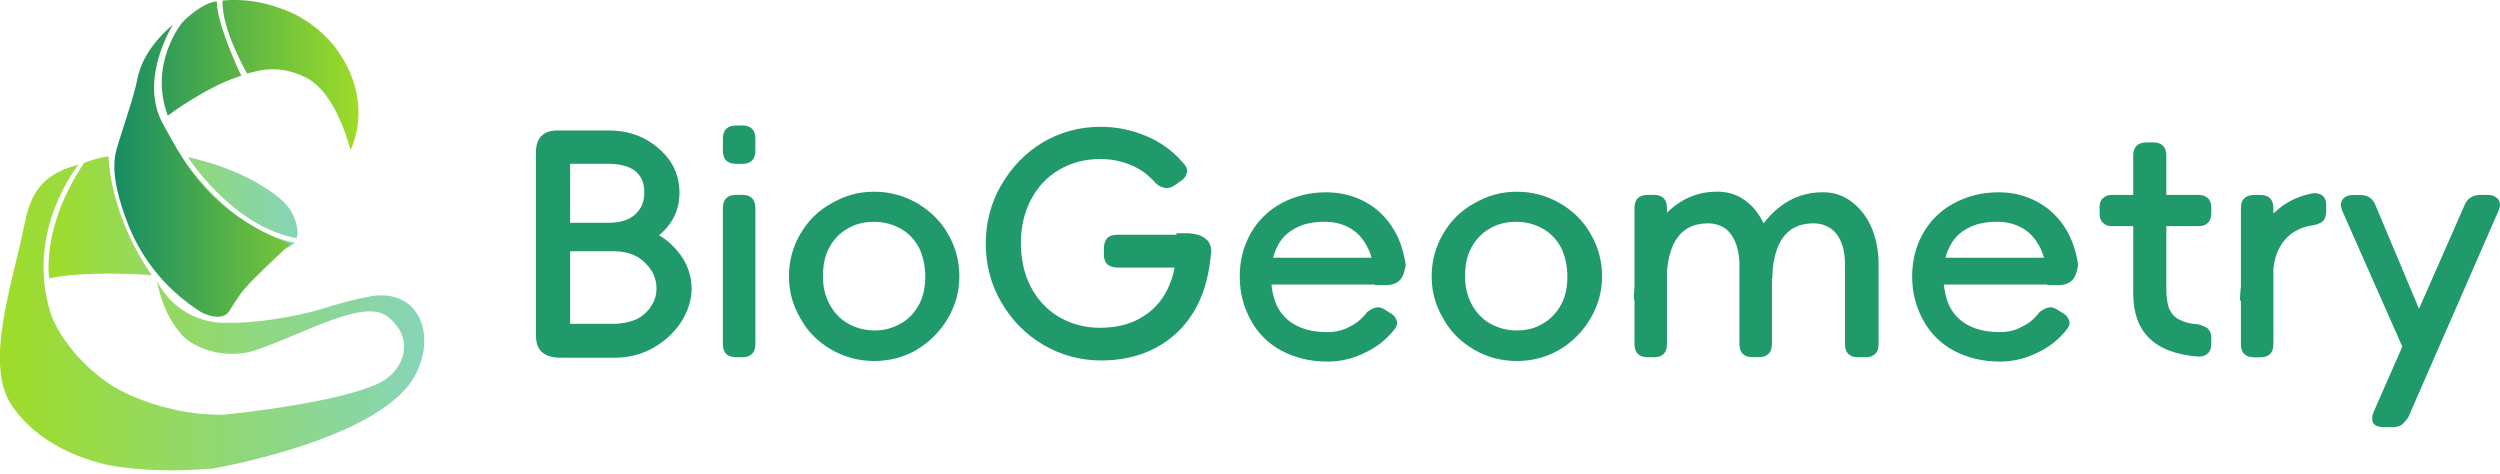
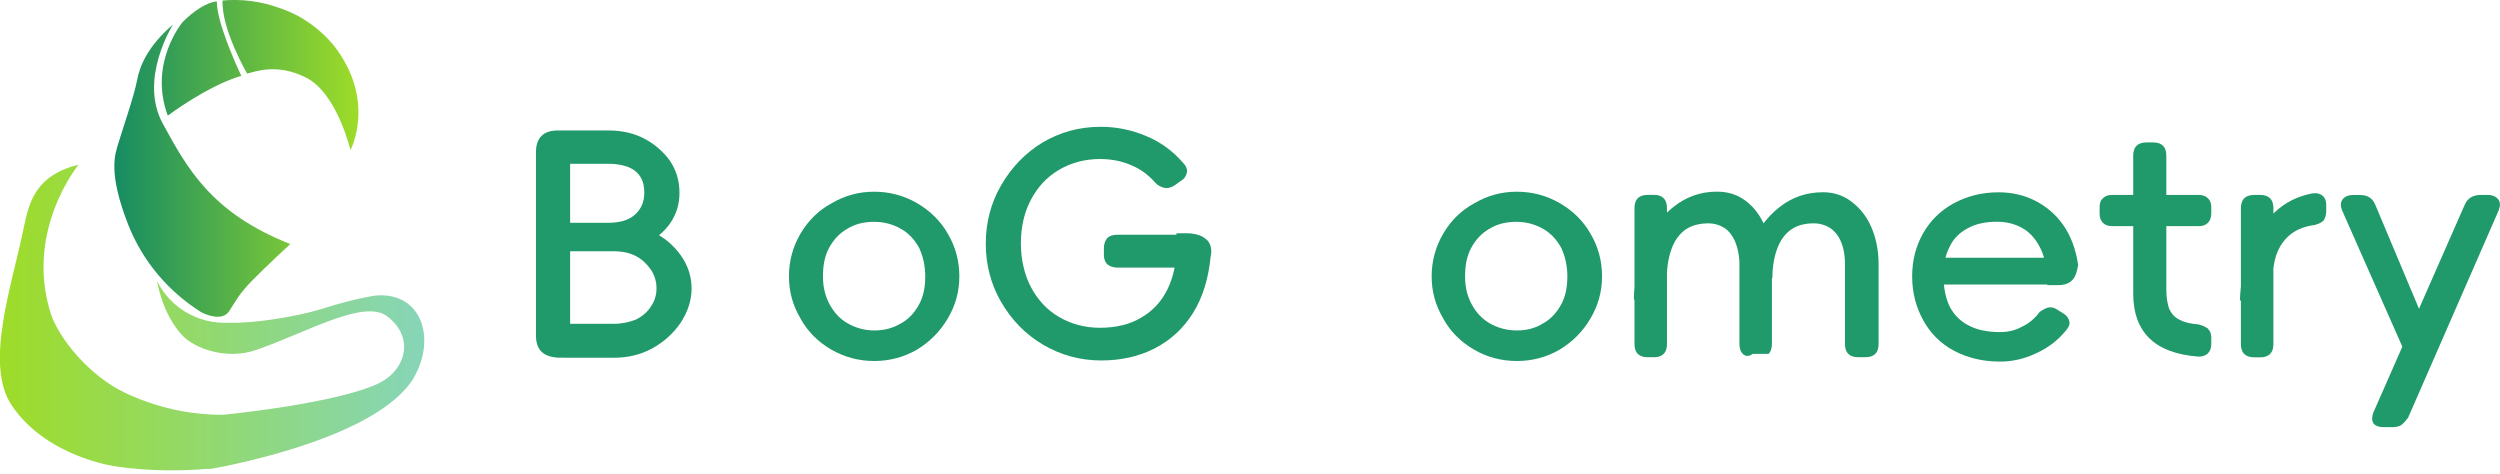
<svg xmlns="http://www.w3.org/2000/svg" width="190" height="36" viewBox="0 0 190 36" fill="none">
  <g id="_å¾å±_1" clip-path="url(#clip0_10114_113136)">
    <g id="å½¢ç¶ 19 æ·è´ 4">
      <path id="Vector" d="M28.224 22.509C26.938 22.745 25.683 23.082 24.433 23.484C22.47 24.088 19.185 24.596 17.424 24.525C15.121 24.661 12.956 23.414 11.938 21.363C11.938 21.363 12.313 23.887 13.902 25.536C14.848 26.511 17.288 27.386 19.524 26.576C23.249 25.299 27.682 22.675 29.443 24.052C31.473 25.631 30.83 27.854 29.206 28.894C27.718 29.87 23.011 30.88 17.014 31.519C14.408 31.554 11.802 30.946 9.464 29.834C6.857 28.587 4.489 25.797 3.841 23.781C1.878 17.491 5.972 12.514 5.972 12.514C2.824 13.288 2.247 15.204 1.842 17.124C0.962 21.564 -1.24 27.652 0.896 30.815C3.573 34.782 8.851 35.456 8.851 35.456C11.189 35.792 13.558 35.828 15.896 35.621V35.657C15.896 35.657 28.522 33.57 31.437 28.728C33.264 25.566 31.913 21.936 28.219 22.504L28.224 22.509Z" fill="url(#paint0_linear_10114_113136)" />
    </g>
    <g id="å½¢ç¶ 20 æ·è´ 4">
-       <path id="Vector_2" d="M6.387 12.383C3.067 17.361 3.745 21.162 3.745 21.162C3.983 21.096 5.982 20.624 10.754 20.86C11.027 20.86 11.26 20.895 11.534 20.925C8.588 16.622 8.285 12.851 8.249 11.876C7.606 11.976 6.994 12.147 6.387 12.378V12.383ZM22.571 17.225C22.267 15.878 21.625 15.073 19.185 13.695C17.627 12.886 16.002 12.318 14.276 11.946C14.853 12.786 18.001 17.26 22.535 18.1C22.637 17.828 22.637 17.527 22.571 17.225ZM13.735 11.876H13.801C12.176 11.574 10.481 11.574 8.856 11.775C9.231 16.285 10.886 19.312 12.176 20.991C15.936 21.594 17.424 23.651 17.424 23.651C18.37 21.634 21.387 19.01 21.554 18.939C21.893 18.839 22.161 18.668 22.399 18.437C20.638 18.135 17.288 16.823 13.73 11.876H13.735Z" fill="url(#paint1_linear_10114_113136)" />
-     </g>
+       </g>
    <path id="Vector_3" d="M22.065 18.542C22.065 18.542 20.238 20.226 19.185 21.302C18.133 22.378 17.966 22.815 17.389 23.69C16.948 24.293 16.002 24.092 15.289 23.725C12.783 22.147 10.855 19.859 9.767 17.134C8.178 13.097 8.75 11.719 8.988 10.909C9.226 10.1 10.207 7.244 10.41 6.133C10.612 5.022 11.225 3.509 13.153 1.859C13.153 1.859 10.511 5.997 12.373 9.396C14.236 12.795 16.032 16.159 22.055 18.547L22.065 18.542ZM25.385 3.473C24.302 2.161 22.88 1.15 21.255 0.612C19.863 0.105 18.375 -0.096 16.918 0.039C16.817 2.226 18.78 5.59 18.78 5.59C19.388 5.454 21.048 4.781 23.249 5.892C25.617 7.068 26.635 11.407 26.635 11.407C26.635 11.407 28.634 7.672 25.38 3.468L25.385 3.473ZM18.34 5.761C15.734 6.535 12.753 8.788 12.753 8.788C11.265 4.786 13.871 1.688 13.871 1.688C14.686 0.849 15.769 0.14 16.478 0.11C16.478 1.588 17.763 4.549 18.34 5.761Z" fill="url(#paint2_linear_10114_113136)" />
    <g id="Group">
      <path id="Vector_4" d="M41.154 26.732C40.86 26.44 40.734 26.028 40.734 25.485V11.578C40.734 11.04 40.86 10.623 41.154 10.331C41.447 10.04 41.862 9.914 42.409 9.914H43.33V27.185H42.409C41.867 27.144 41.447 27.019 41.154 26.727V26.732ZM42.49 16.933H46.21C47.131 16.933 47.799 16.727 48.259 16.309C48.72 15.892 48.968 15.354 48.968 14.65C48.968 14.193 48.882 13.78 48.674 13.449C48.467 13.117 48.173 12.865 47.753 12.7C47.333 12.534 46.832 12.448 46.25 12.448H42.95V9.914H46.25C47.252 9.914 48.173 10.12 48.968 10.537C49.762 10.955 50.43 11.533 50.931 12.242C51.392 12.946 51.64 13.735 51.64 14.65C51.64 15.565 51.387 16.309 50.931 16.973C50.471 17.637 49.803 18.175 49.008 18.552C48.214 18.924 47.293 19.09 46.25 19.09H42.53L42.49 16.933ZM42.91 24.61H46.63C47.257 24.61 47.839 24.485 48.345 24.279C48.846 24.027 49.221 23.695 49.474 23.283C49.767 22.866 49.894 22.413 49.894 21.915C49.894 21.418 49.767 20.96 49.474 20.503C49.18 20.085 48.806 19.713 48.345 19.467C47.844 19.215 47.303 19.095 46.63 19.095H42.783V16.938H46.63C47.672 16.938 48.634 17.144 49.555 17.602C50.476 18.019 51.184 18.637 51.726 19.386C52.267 20.136 52.561 21.005 52.561 21.92C52.561 22.835 52.267 23.705 51.726 24.535C51.184 25.324 50.471 25.988 49.555 26.486C48.639 26.983 47.672 27.19 46.63 27.19H42.91V24.615V24.61Z" fill="#20996B" />
-       <path id="Vector_5" d="M57.156 12.202C56.989 12.368 56.736 12.453 56.448 12.453H55.947C55.612 12.453 55.359 12.368 55.193 12.202C55.026 12.036 54.94 11.784 54.94 11.453V10.538C54.94 10.206 55.026 9.954 55.193 9.789C55.359 9.623 55.612 9.537 55.947 9.537H56.448C56.741 9.537 56.989 9.623 57.156 9.789C57.323 9.954 57.409 10.206 57.409 10.538V11.453C57.409 11.784 57.323 12.036 57.156 12.202ZM57.156 26.898C56.989 27.064 56.736 27.149 56.448 27.149H55.947C55.612 27.149 55.359 27.064 55.193 26.898C55.026 26.732 54.94 26.481 54.94 26.149V15.812C54.94 15.48 55.026 15.229 55.193 15.063C55.359 14.897 55.612 14.811 55.947 14.811H56.448C56.741 14.811 56.989 14.897 57.156 15.063C57.323 15.229 57.409 15.48 57.409 15.812V26.149C57.409 26.481 57.323 26.732 57.156 26.898Z" fill="#20996B" />
      <path id="Vector_6" d="M63.173 26.567C62.171 25.983 61.377 25.199 60.835 24.199C60.248 23.203 59.96 22.162 59.96 21.001C59.96 19.839 60.253 18.759 60.835 17.763C61.422 16.767 62.212 15.978 63.219 15.44C64.221 14.857 65.268 14.57 66.437 14.57C67.606 14.57 68.695 14.862 69.697 15.44C70.699 16.023 71.493 16.808 72.035 17.763C72.622 18.759 72.91 19.839 72.91 21.001C72.91 22.162 72.617 23.203 72.035 24.199C71.448 25.194 70.658 25.983 69.697 26.567C68.695 27.15 67.606 27.436 66.437 27.436C65.268 27.436 64.18 27.145 63.178 26.567H63.173ZM68.482 24.576C69.069 24.244 69.525 23.746 69.859 23.123C70.192 22.499 70.319 21.795 70.319 21.006C70.319 20.216 70.152 19.472 69.859 18.849C69.525 18.226 69.064 17.728 68.482 17.396C67.895 17.064 67.227 16.858 66.432 16.858C65.678 16.858 64.97 17.024 64.383 17.396C63.796 17.728 63.34 18.226 63.006 18.849C62.672 19.472 62.546 20.176 62.546 21.006C62.546 21.835 62.713 22.499 63.047 23.123C63.381 23.746 63.841 24.244 64.423 24.576C65.01 24.907 65.678 25.114 66.473 25.114C67.181 25.114 67.849 24.948 68.477 24.576H68.482Z" fill="#20996B" />
      <path id="Vector_7" d="M91.716 18.219C92.009 18.511 92.136 18.968 92.009 19.506C91.842 21.166 91.422 22.578 90.673 23.78C89.924 24.982 88.958 25.856 87.748 26.48C86.539 27.103 85.157 27.395 83.695 27.395C82.065 27.395 80.602 26.978 79.266 26.193C77.93 25.404 76.883 24.323 76.088 22.955C75.294 21.588 74.919 20.09 74.919 18.516C74.919 16.942 75.294 15.444 76.088 14.076C76.883 12.709 77.925 11.628 79.221 10.838C80.557 10.049 82.019 9.637 83.649 9.637C84.904 9.637 86.033 9.888 87.115 10.341C88.198 10.793 89.12 11.462 89.874 12.332C90.127 12.583 90.248 12.829 90.208 13.081C90.167 13.332 90.041 13.579 89.747 13.744L89.287 14.076C89.034 14.242 88.786 14.328 88.533 14.282C88.279 14.237 88.031 14.117 87.824 13.91C87.282 13.287 86.655 12.829 85.942 12.543C85.273 12.251 84.479 12.085 83.603 12.085C82.434 12.085 81.387 12.377 80.471 12.915C79.555 13.453 78.841 14.242 78.34 15.197C77.839 16.153 77.586 17.274 77.586 18.476C77.586 19.677 77.839 20.844 78.34 21.799C78.841 22.754 79.55 23.544 80.471 24.082C81.392 24.62 82.434 24.911 83.603 24.911C84.772 24.911 85.861 24.66 86.695 24.162C87.571 23.664 88.239 22.96 88.7 22.045C89.16 21.13 89.408 20.054 89.408 18.807V17.726H90.284C90.992 17.767 91.412 17.933 91.706 18.224L91.716 18.219ZM90.046 20.336H84.904C84.611 20.336 84.362 20.25 84.15 20.084C83.983 19.919 83.897 19.667 83.897 19.381V18.843C83.897 18.551 83.983 18.305 84.15 18.093C84.317 17.928 84.57 17.842 84.904 17.842H90.046V20.331V20.336Z" fill="#20996B" />
-       <path id="Vector_8" d="M106.422 21.252C106.169 21.544 105.795 21.669 105.334 21.669H104.499C104.499 20.548 104.332 19.633 103.998 18.929C103.664 18.225 103.204 17.682 102.622 17.35C102.04 17.018 101.412 16.853 100.658 16.853C99.782 16.853 99.028 17.018 98.441 17.35C97.814 17.682 97.353 18.14 97.065 18.763C96.731 19.387 96.604 20.131 96.604 21.006C96.604 21.88 96.771 22.665 97.065 23.288C97.399 23.912 97.859 24.409 98.527 24.741C99.155 25.073 99.949 25.239 100.911 25.239C101.498 25.239 102.08 25.113 102.581 24.822C103.123 24.57 103.543 24.198 103.917 23.701C104.17 23.535 104.378 23.409 104.585 23.369C104.793 23.328 105.005 23.369 105.253 23.535L105.714 23.826C106.007 23.992 106.134 24.244 106.174 24.45C106.215 24.701 106.088 24.907 105.881 25.154C105.253 25.903 104.545 26.441 103.624 26.858C102.748 27.275 101.827 27.481 100.906 27.481C99.57 27.481 98.401 27.19 97.394 26.652C96.387 26.114 95.597 25.324 95.056 24.329C94.514 23.333 94.221 22.253 94.221 21.006C94.221 19.759 94.514 18.683 95.056 17.727C95.597 16.772 96.392 15.983 97.394 15.445C98.396 14.907 99.524 14.615 100.779 14.615C101.781 14.615 102.702 14.821 103.538 15.239C104.413 15.656 105.127 16.274 105.709 17.109C106.296 17.939 106.67 18.979 106.837 20.141C106.751 20.598 106.67 20.97 106.417 21.262L106.422 21.252ZM104.96 21.624H95.769V19.588H104.96V21.624Z" fill="#20996B" />
      <path id="Vector_9" d="M112.019 26.567C111.017 25.983 110.223 25.199 109.681 24.199C109.094 23.203 108.806 22.162 108.806 21.001C108.806 19.839 109.099 18.759 109.681 17.763C110.263 16.767 111.058 15.978 112.065 15.44C113.067 14.857 114.114 14.57 115.283 14.57C116.452 14.57 117.54 14.862 118.543 15.44C119.545 16.018 120.339 16.808 120.881 17.763C121.468 18.759 121.756 19.839 121.756 21.001C121.756 22.162 121.463 23.203 120.881 24.199C120.299 25.194 119.504 25.983 118.543 26.567C117.54 27.15 116.452 27.436 115.283 27.436C114.114 27.436 112.986 27.145 112.024 26.567H112.019ZM117.282 24.576C117.869 24.244 118.325 23.746 118.659 23.123C118.993 22.499 119.119 21.795 119.119 21.006C119.119 20.216 118.952 19.472 118.659 18.849C118.325 18.226 117.864 17.728 117.282 17.396C116.7 17.064 116.027 16.858 115.233 16.858C114.479 16.858 113.77 17.024 113.183 17.396C112.596 17.728 112.141 18.226 111.807 18.849C111.473 19.472 111.346 20.176 111.346 21.006C111.346 21.835 111.513 22.499 111.847 23.123C112.181 23.746 112.642 24.244 113.224 24.576C113.806 24.907 114.479 25.114 115.273 25.114C116.027 25.114 116.695 24.948 117.277 24.576H117.282Z" fill="#20996B" />
-       <path id="Vector_10" d="M124.975 18.717C125.516 17.43 126.27 16.435 127.232 15.686C128.194 14.937 129.282 14.565 130.491 14.565C131.286 14.565 131.994 14.771 132.622 15.228C133.249 15.686 133.75 16.309 134.125 17.179C134.499 18.009 134.666 19.004 134.666 20.125V26.143C134.666 26.475 134.58 26.727 134.413 26.893C134.246 27.058 133.993 27.144 133.705 27.144H133.204C132.87 27.144 132.617 27.058 132.45 26.893C132.283 26.727 132.197 26.475 132.197 26.143V20.085C132.197 19.421 132.07 18.838 131.863 18.34C131.655 17.883 131.362 17.511 131.028 17.305C130.694 17.099 130.273 16.973 129.858 16.973C129.231 16.973 128.649 17.099 128.188 17.39C127.728 17.682 127.353 18.139 127.1 18.758C126.847 19.376 126.68 20.171 126.68 21.126L124.175 22.785C124.175 21.372 124.469 20.005 124.97 18.717H124.975ZM126.437 26.898C126.27 27.064 126.017 27.149 125.729 27.149H125.228C124.894 27.149 124.641 27.064 124.474 26.898C124.307 26.732 124.221 26.48 124.221 26.148V15.811C124.221 15.479 124.307 15.228 124.474 15.062C124.641 14.896 124.894 14.811 125.228 14.811H125.729C126.022 14.811 126.27 14.896 126.437 15.062C126.604 15.228 126.69 15.479 126.69 15.811V26.148C126.69 26.48 126.604 26.732 126.437 26.898ZM132.996 18.763C133.538 17.516 134.292 16.48 135.253 15.731C136.215 14.982 137.303 14.61 138.553 14.61C139.307 14.61 140.015 14.816 140.643 15.273C141.27 15.731 141.812 16.354 142.186 17.184C142.561 18.014 142.773 18.969 142.773 20.09V26.148C142.773 26.48 142.687 26.732 142.52 26.898C142.353 27.064 142.1 27.149 141.766 27.149H141.225C140.891 27.149 140.638 27.064 140.471 26.898C140.304 26.732 140.218 26.48 140.218 26.148V20.045C140.218 19.341 140.091 18.758 139.884 18.3C139.676 17.843 139.383 17.511 139.049 17.305C138.715 17.099 138.295 16.973 137.88 16.973C137.212 16.973 136.67 17.099 136.21 17.39C135.749 17.682 135.375 18.139 135.122 18.758C134.869 19.376 134.702 20.171 134.702 21.126L132.197 22.785C132.197 21.372 132.45 20.005 132.991 18.758L132.996 18.763Z" fill="#20996B" />
+       <path id="Vector_10" d="M124.975 18.717C125.516 17.43 126.27 16.435 127.232 15.686C128.194 14.937 129.282 14.565 130.491 14.565C131.286 14.565 131.994 14.771 132.622 15.228C133.249 15.686 133.75 16.309 134.125 17.179C134.499 18.009 134.666 19.004 134.666 20.125V26.143C134.666 26.475 134.58 26.727 134.413 26.893H133.204C132.87 27.144 132.617 27.058 132.45 26.893C132.283 26.727 132.197 26.475 132.197 26.143V20.085C132.197 19.421 132.07 18.838 131.863 18.34C131.655 17.883 131.362 17.511 131.028 17.305C130.694 17.099 130.273 16.973 129.858 16.973C129.231 16.973 128.649 17.099 128.188 17.39C127.728 17.682 127.353 18.139 127.1 18.758C126.847 19.376 126.68 20.171 126.68 21.126L124.175 22.785C124.175 21.372 124.469 20.005 124.97 18.717H124.975ZM126.437 26.898C126.27 27.064 126.017 27.149 125.729 27.149H125.228C124.894 27.149 124.641 27.064 124.474 26.898C124.307 26.732 124.221 26.48 124.221 26.148V15.811C124.221 15.479 124.307 15.228 124.474 15.062C124.641 14.896 124.894 14.811 125.228 14.811H125.729C126.022 14.811 126.27 14.896 126.437 15.062C126.604 15.228 126.69 15.479 126.69 15.811V26.148C126.69 26.48 126.604 26.732 126.437 26.898ZM132.996 18.763C133.538 17.516 134.292 16.48 135.253 15.731C136.215 14.982 137.303 14.61 138.553 14.61C139.307 14.61 140.015 14.816 140.643 15.273C141.27 15.731 141.812 16.354 142.186 17.184C142.561 18.014 142.773 18.969 142.773 20.09V26.148C142.773 26.48 142.687 26.732 142.52 26.898C142.353 27.064 142.1 27.149 141.766 27.149H141.225C140.891 27.149 140.638 27.064 140.471 26.898C140.304 26.732 140.218 26.48 140.218 26.148V20.045C140.218 19.341 140.091 18.758 139.884 18.3C139.676 17.843 139.383 17.511 139.049 17.305C138.715 17.099 138.295 16.973 137.88 16.973C137.212 16.973 136.67 17.099 136.21 17.39C135.749 17.682 135.375 18.139 135.122 18.758C134.869 19.376 134.702 20.171 134.702 21.126L132.197 22.785C132.197 21.372 132.45 20.005 132.991 18.758L132.996 18.763Z" fill="#20996B" />
      <path id="Vector_11" d="M157.525 21.252C157.272 21.544 156.898 21.669 156.437 21.669H155.602C155.602 20.548 155.435 19.633 155.101 18.929C154.767 18.225 154.307 17.682 153.725 17.35C153.143 17.018 152.515 16.853 151.761 16.853C150.886 16.853 150.132 17.018 149.545 17.35C148.917 17.682 148.457 18.14 148.168 18.763C147.834 19.387 147.708 20.131 147.708 21.006C147.708 21.88 147.875 22.665 148.168 23.288C148.502 23.912 148.963 24.409 149.631 24.741C150.258 25.073 151.053 25.239 152.014 25.239C152.601 25.239 153.183 25.113 153.684 24.822C154.226 24.57 154.646 24.198 155.02 23.701C155.273 23.535 155.481 23.409 155.688 23.369C155.896 23.328 156.108 23.369 156.356 23.535L156.817 23.826C157.11 23.992 157.237 24.244 157.277 24.45C157.318 24.701 157.191 24.907 156.984 25.154C156.356 25.903 155.648 26.441 154.727 26.858C153.851 27.275 152.93 27.481 152.009 27.481C150.673 27.481 149.504 27.19 148.497 26.652C147.49 26.114 146.7 25.324 146.159 24.329C145.617 23.333 145.324 22.253 145.324 21.006C145.324 19.759 145.617 18.683 146.159 17.727C146.7 16.772 147.495 15.983 148.497 15.445C149.499 14.907 150.628 14.615 151.883 14.615C152.885 14.615 153.806 14.821 154.641 15.239C155.476 15.656 156.23 16.274 156.812 17.109C157.394 17.944 157.773 18.979 157.94 20.141C157.854 20.598 157.773 20.97 157.52 21.262L157.525 21.252ZM156.063 21.624H146.873V19.588H156.063V21.624Z" fill="#20996B" />
      <path id="Vector_12" d="M167.804 15.068C167.971 15.234 168.057 15.44 168.057 15.731V16.229C168.057 16.521 167.971 16.767 167.804 16.933C167.637 17.099 167.429 17.184 167.136 17.184H160.491C160.197 17.184 159.99 17.099 159.823 16.933C159.656 16.767 159.57 16.561 159.57 16.229V15.731C159.57 15.44 159.656 15.193 159.823 15.068C159.99 14.902 160.197 14.816 160.491 14.816H167.136C167.389 14.816 167.637 14.902 167.804 15.068ZM167.804 24.988C167.971 25.154 168.057 25.36 168.057 25.651V26.149C168.057 26.441 167.971 26.687 167.804 26.853C167.637 27.019 167.384 27.104 167.095 27.104C165.38 26.979 164.13 26.481 163.335 25.691C162.54 24.902 162.125 23.781 162.125 22.328V11.825C162.125 11.493 162.212 11.242 162.379 11.076C162.546 10.91 162.799 10.824 163.133 10.824H163.634C163.968 10.824 164.221 10.91 164.388 11.076C164.555 11.242 164.641 11.493 164.641 11.825V21.996C164.641 22.619 164.727 23.077 164.848 23.449C165.015 23.821 165.268 24.113 165.602 24.279C165.977 24.485 166.437 24.61 167.065 24.651C167.399 24.736 167.652 24.857 167.819 24.983L167.804 24.988Z" fill="#20996B" />
      <path id="Vector_13" d="M170.936 19.055C171.397 17.894 172.024 16.939 172.859 16.149C173.694 15.36 174.656 14.902 175.744 14.696C176.038 14.656 176.286 14.696 176.498 14.862C176.711 15.028 176.792 15.279 176.792 15.566V16.064C176.792 16.355 176.706 16.602 176.584 16.767C176.417 16.933 176.21 17.019 175.916 17.099C175.248 17.185 174.661 17.391 174.201 17.723C173.74 18.055 173.366 18.512 173.112 19.09C172.859 19.669 172.738 20.378 172.738 21.207L170.233 22.866C170.273 21.453 170.526 20.212 170.941 19.045L170.936 19.055ZM172.525 26.904C172.358 27.07 172.105 27.155 171.817 27.155H171.316C170.982 27.155 170.729 27.07 170.562 26.904C170.395 26.738 170.309 26.486 170.309 26.154V15.817C170.309 15.485 170.395 15.234 170.562 15.068C170.729 14.902 170.982 14.817 171.316 14.817H171.817C172.11 14.817 172.358 14.902 172.525 15.068C172.692 15.234 172.778 15.485 172.778 15.817V26.154C172.778 26.486 172.692 26.738 172.525 26.904Z" fill="#20996B" />
      <path id="Vector_14" d="M182.804 26.858L177.996 15.983C177.87 15.651 177.87 15.4 178.037 15.153C178.204 14.947 178.457 14.821 178.831 14.821H179.373C179.96 14.821 180.334 15.073 180.542 15.611L185.096 26.446L182.799 26.863L182.804 26.858ZM182.51 32.298C182.303 32.424 182.09 32.464 181.802 32.464H181.174C180.8 32.464 180.547 32.379 180.38 32.172C180.253 31.966 180.253 31.675 180.38 31.343L187.318 15.566C187.525 15.068 187.946 14.816 188.527 14.816H189.069C189.443 14.816 189.697 14.942 189.864 15.148C190.031 15.354 190.031 15.646 189.904 15.978L183.011 31.755C182.844 31.961 182.677 32.172 182.51 32.293V32.298Z" fill="#20996B" />
    </g>
  </g>
  <defs>
    <linearGradient id="paint0_linear_10114_113136" x1="5.09099e-05" y1="24.138" x2="32.252" y2="24.138" gradientUnits="userSpaceOnUse">
      <stop stop-color="#9EDC28" />
      <stop offset="1" stop-color="#86D5B8" />
    </linearGradient>
    <linearGradient id="paint1_linear_10114_113136" x1="3.689" y1="17.647" x2="22.622" y2="17.647" gradientUnits="userSpaceOnUse">
      <stop stop-color="#9EDC28" />
      <stop offset="1" stop-color="#86D5B8" />
    </linearGradient>
    <linearGradient id="paint2_linear_10114_113136" x1="8.694" y1="12.036" x2="27.242" y2="12.036" gradientUnits="userSpaceOnUse">
      <stop stop-color="#168C63" />
      <stop offset="1" stop-color="#9EDC28" />
    </linearGradient>
    <clipPath id="clip0_10114_113136">
      <rect width="190" height="35.753" fill="white" />
    </clipPath>
  </defs>
</svg>